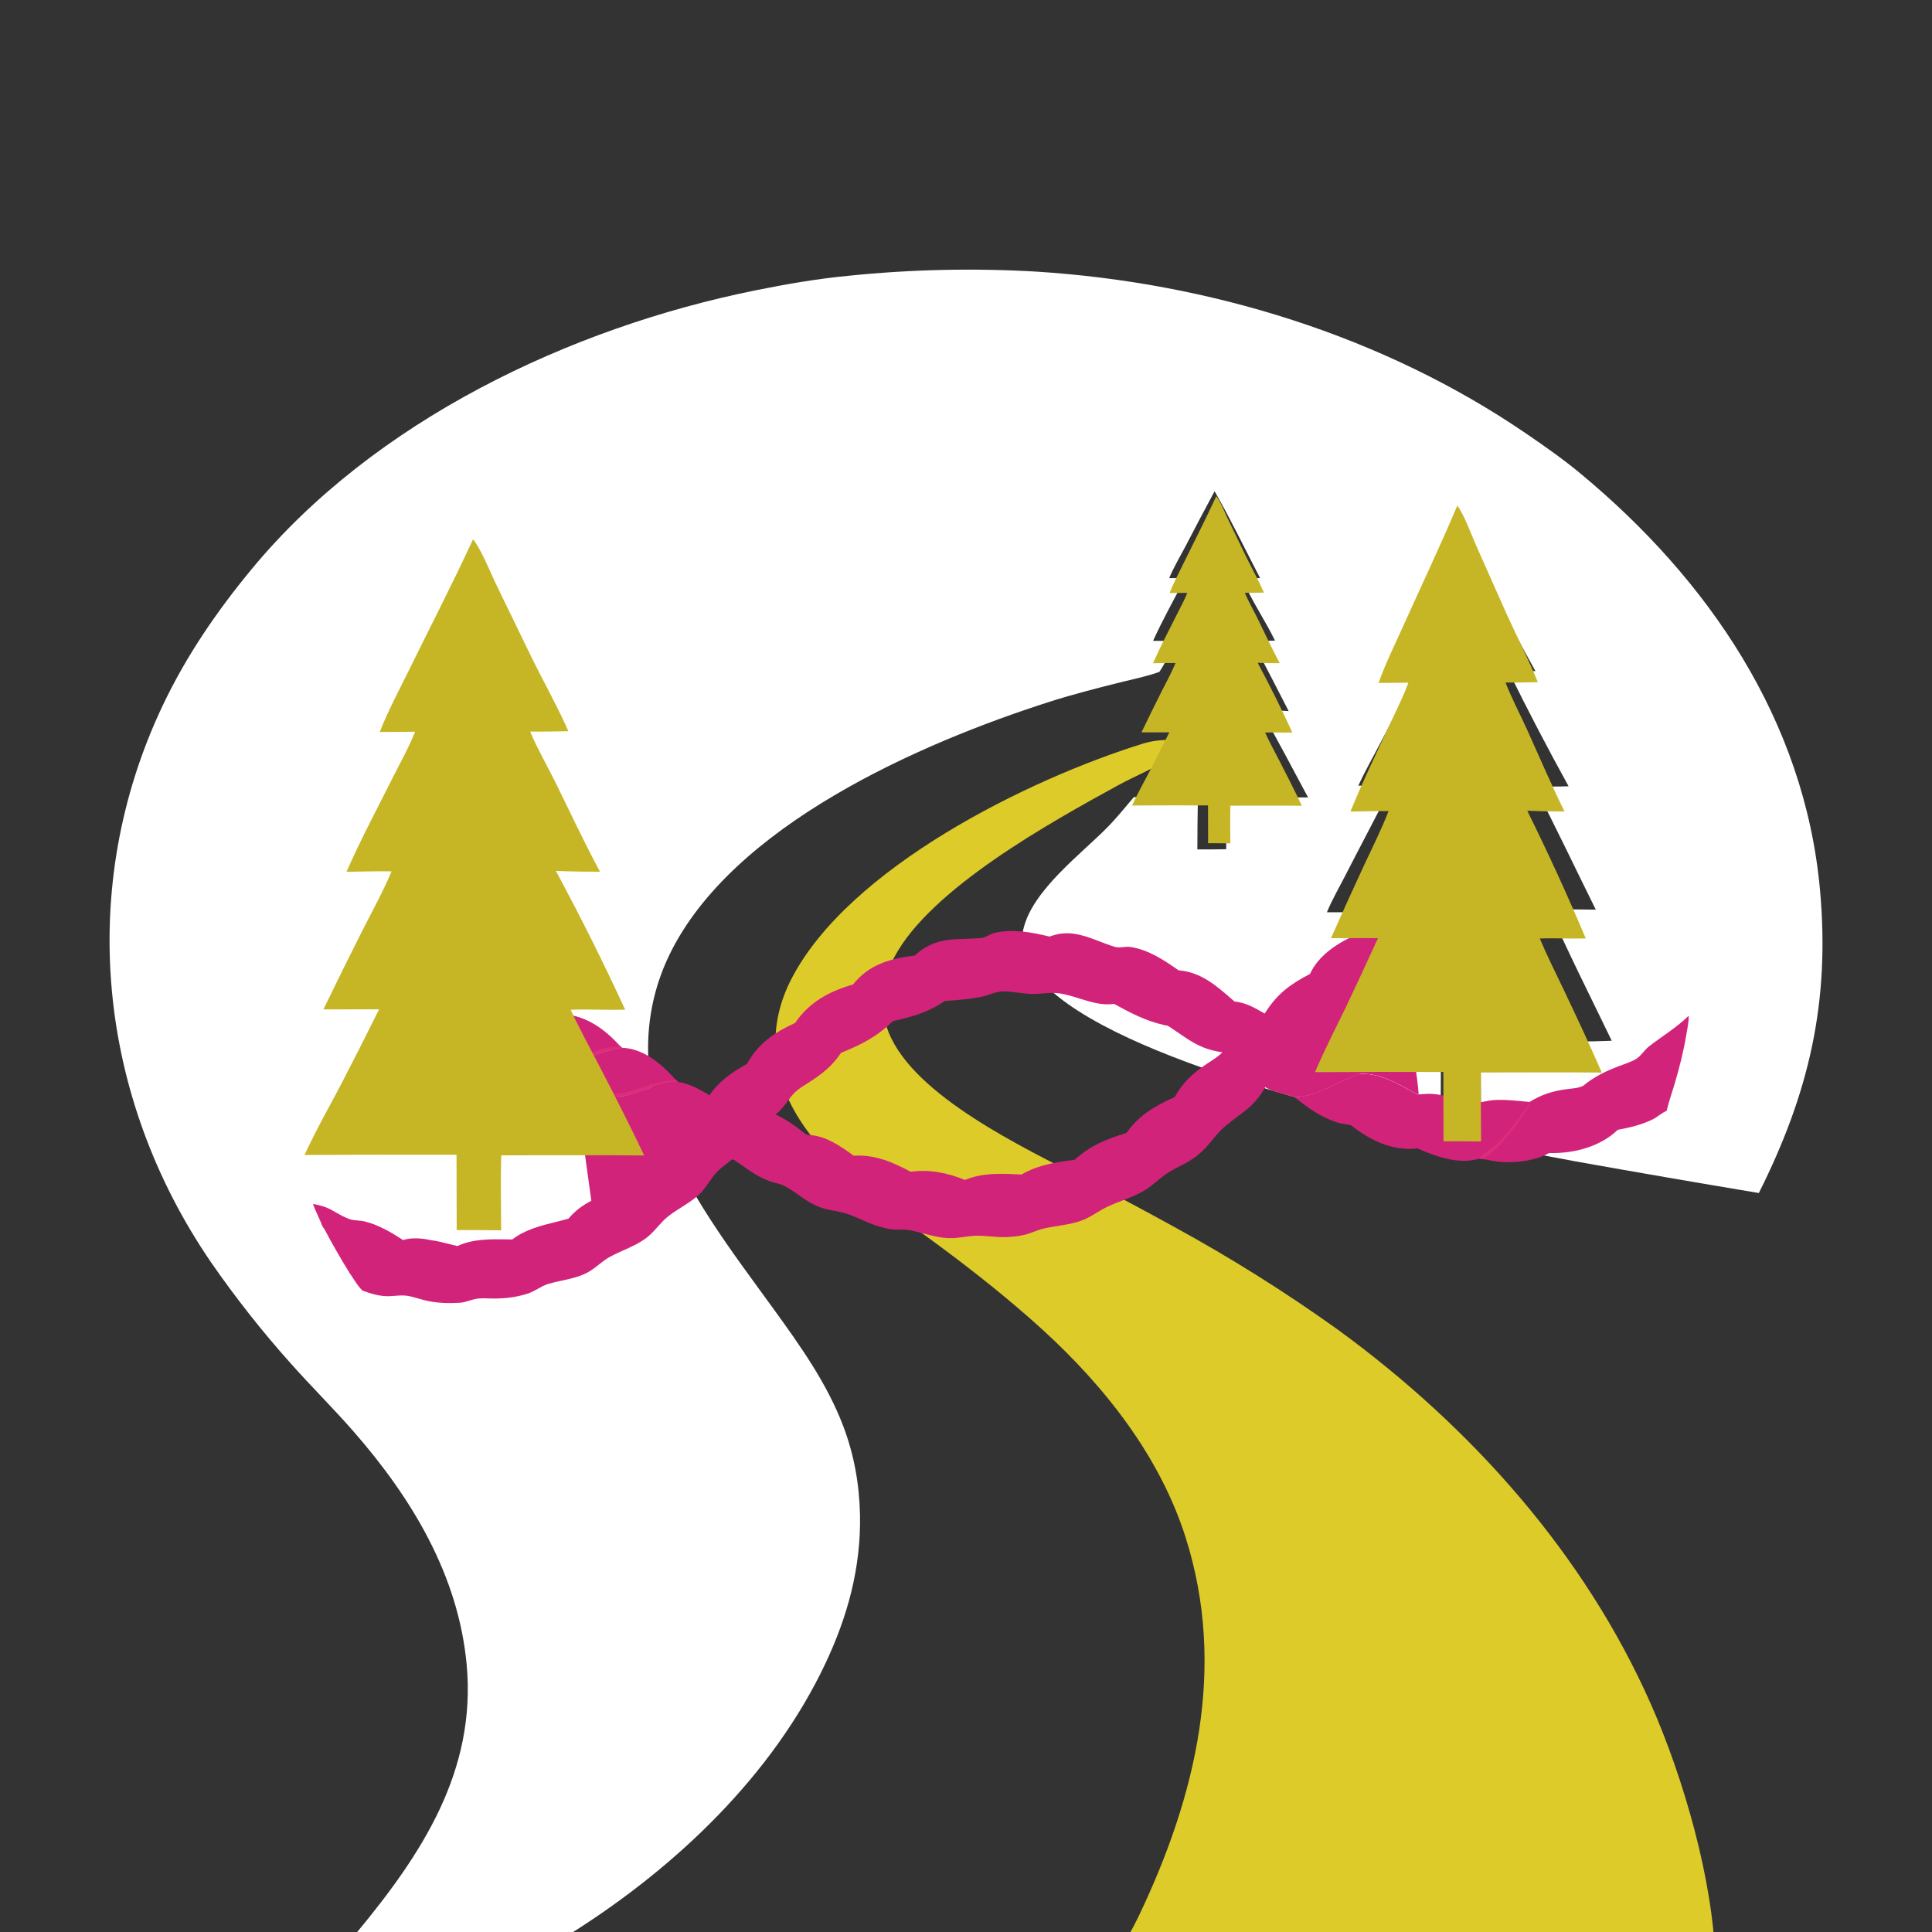
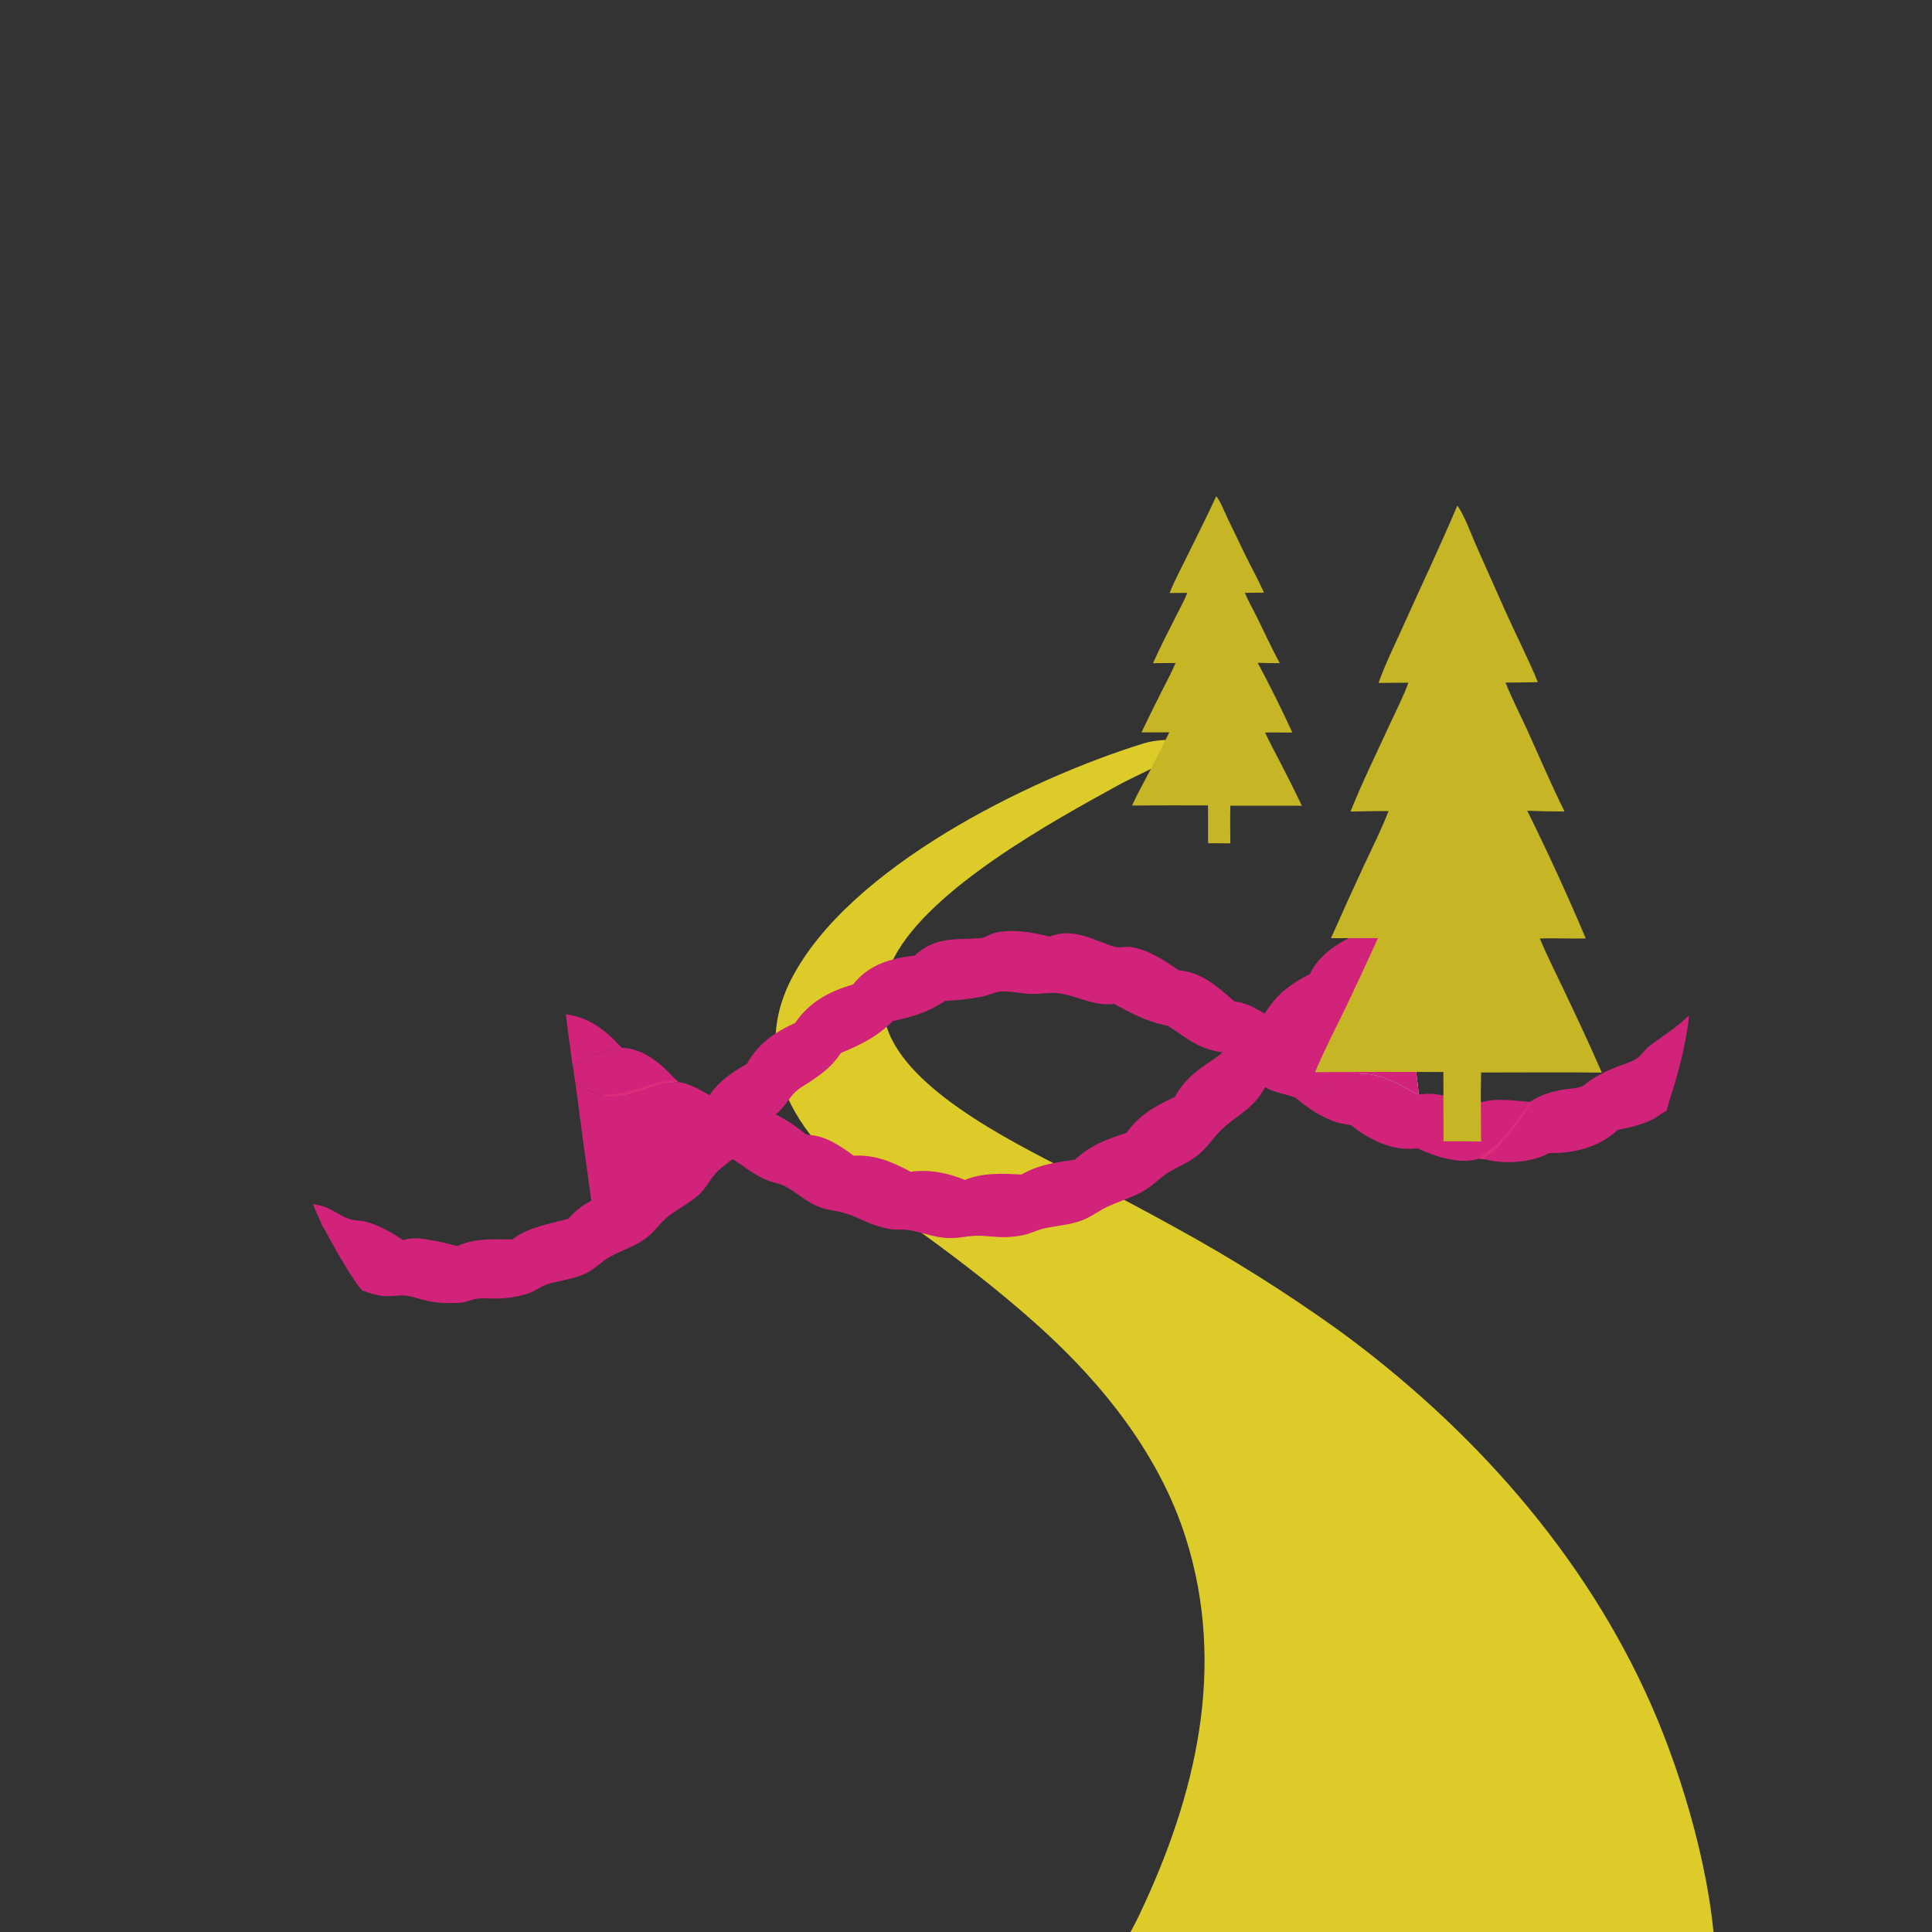
<svg xmlns="http://www.w3.org/2000/svg" width="1024" height="1024" viewBox="0 0 1024 1024" fill="none">
  <rect x="0" y="0" width="1024" height="1024" fill="#333333" stroke="none" />
  <g clip-path="url(#clip0_875_82)">
    <path d="M591.065 1039.02C595.244 1030.94 599.952 1023.13 603.86 1014.92C633.971 951.651 650.185 883.523 628.432 814.96C614.733 771.785 585.472 734.724 552.371 704.586C535.536 689.257 517.35 674.812 499.076 661.217C465.002 635.867 414.761 604.086 411.202 557.596C410.155 543.92 413.211 530.931 419.488 518.796C449.945 459.913 544.836 413.063 605.867 394.101C613.198 391.823 619.678 392.186 627.197 392C625.886 395.041 624.789 398.446 622.087 400.545C616.201 405.118 600.627 411.827 593.199 415.898C557.476 435.473 493.164 470.89 473.967 507.392C467.208 520.244 465.573 533.717 471.083 547.357C484.679 581.018 542.677 608.323 573.838 624.443C590.204 632.854 606.441 641.505 622.551 650.395C637.523 658.58 652.234 667.21 666.683 676.285C681.133 685.361 695.294 694.866 709.167 704.8C779.53 756.142 839.791 823.362 875.147 903.548C892.315 942.484 907.961 996.557 909.125 1039.02H591.065Z" fill="#DDCB2A" />
-     <path d="M189.339 1024C223.531 982.667 252.532 938.674 247.342 882.304C242.978 834.898 218.185 793.955 187.454 758.782C176.752 746.533 165.148 735.06 154.331 722.907C146.695 714.382 139.334 705.626 132.247 696.64C125.159 687.655 118.359 678.456 111.847 669.045C51.642 581.131 40.346 470.557 86.299 373.803C98.778 347.527 114.95 323.946 133.439 301.585C198.332 223.103 301.895 173.799 400.324 153.908C416.705 150.597 433.309 147.712 449.956 146.146C466.447 144.458 482.979 143.432 499.552 143.067C516.125 142.702 532.686 143 549.236 143.96C640.858 149.763 732.961 177.882 809.038 229.891C818.828 236.584 828.484 243.352 837.619 250.926C905.494 307.203 956.384 381.677 964.612 471.393C970.077 530.981 958.87 579.204 932.223 632.323C899.85 626.925 867.509 621.344 835.2 615.581C818.453 612.531 801.745 609.014 784.958 606.224C784.988 588.122 784.884 570.021 784.646 551.92C807.757 551.745 831.184 552.557 854.257 551.622C843.092 528.456 831.383 505.408 821.06 481.859L845.804 482.128C834.979 460.402 824.636 438.281 813.352 416.808C819.342 416.827 825.399 417.013 831.38 416.743C820.257 396.568 809.605 376.148 799.425 355.482L813.813 355.715C807.036 343.493 800.459 331.165 794.081 318.731C787.956 306.829 782.017 294.711 775.091 283.247C773.002 288.722 769.851 293.98 767.125 299.169C761.529 309.947 755.814 320.661 749.98 331.312C745.616 339.336 740.72 347.398 737.477 355.954C742.204 355.8 746.953 355.538 751.681 355.54L731.271 394.51C727.468 401.773 723.362 408.963 719.931 416.407C725.817 416.587 731.668 416.72 737.557 416.564C729.642 432.356 721.276 447.936 713.239 463.671C709.914 470.182 706.067 476.761 703.295 483.516C711.771 483.54 720.247 483.517 728.723 483.448C718.058 506.526 704.249 528.293 694.08 551.571C717.088 551.573 740.186 551.866 763.184 551.294C764.127 567.924 763.405 584.905 763.4 601.574C712.683 588.94 572.998 556.879 545.977 512.238C542.198 505.996 540.77 499.183 542.523 491.992C547.39 472.03 572.246 453.223 586.298 439.155C591.607 433.84 596.093 428.19 600.955 422.503L634.913 422.469C634.735 431.717 634.638 440.966 634.62 450.215C639.716 450.228 644.811 450.192 649.907 450.105C650.049 440.922 650.104 431.739 650.074 422.556C664.485 422.479 678.896 422.517 693.307 422.671C685.097 407.351 677.016 391.912 668.394 376.82C673.276 376.586 678.136 376.524 683.015 376.895C676.623 364.532 670.389 352.027 663.638 339.857C667.686 339.735 671.74 339.561 675.79 339.542C670.34 328.433 662.994 317.776 658.223 306.425C661.434 306.413 664.653 306.354 667.863 306.399C659.934 291.097 652.314 275.308 643.761 260.368C638.549 270.038 633.415 279.749 628.359 289.502C625.427 295.083 622.116 300.606 619.685 306.421L628.197 306.398C622.428 317.383 616.276 328.368 611.156 339.669L622.885 339.694C620.393 345.131 617.853 351.166 614.484 356.112L613.825 356.349C607.329 358.642 600.343 360.005 593.662 361.684C581.217 364.812 568.728 367.987 556.5 371.89C487.566 393.891 388.026 437.518 354.834 506.011C341.092 534.367 340.077 566.216 350.519 595.767C363.049 631.224 388.084 663.512 409.957 693.708C424.138 713.286 438.366 733.234 446.984 756.001C452.724 771.165 455.505 786.866 455.817 803.047C456.355 830.896 449.249 856.801 437.417 881.819C409.44 940.974 358.478 989.338 303.783 1024H189.339Z" fill="white" />
    <path d="M644.642 263C646.611 265.235 649.233 271.757 650.598 274.618L659.998 294.105C663.256 300.785 666.927 307.282 669.92 314.089C666.542 314.173 663.163 314.21 659.783 314.2C661.76 318.894 664.389 323.43 666.632 328.009C670.476 335.857 674.16 343.806 678.292 351.506C674.394 351.52 670.498 351.451 666.603 351.297C673.067 363.355 679.267 375.803 684.959 388.245C680.154 388.374 675.345 388.102 670.533 388.272C672.811 393.275 675.508 398.184 678.032 403.073C682.124 411 686.198 419.003 690 427.073C677.378 426.932 664.741 427.052 652.117 427.044C651.923 433.676 652.099 440.362 652.103 447L645.301 446.94L640.319 446.937L640.274 426.891C626.849 426.839 613.425 426.856 600 426.94C602.951 420.487 606.493 414.21 609.79 407.925C613.17 401.365 616.492 394.776 619.756 388.156L605.005 388.167C608.395 381.114 611.848 374.092 615.366 367.101C617.992 361.936 620.817 356.753 623.064 351.412C619.089 351.342 615.092 351.481 611.115 351.533C614.967 342.753 619.502 334.214 623.788 325.638C625.66 321.894 627.776 318.138 629.288 314.237L619.935 314.302C622.069 308.76 624.948 303.409 627.549 298.076C633.248 286.391 639.229 274.819 644.642 263Z" fill="#C6B625" />
    <path d="M895.035 538.356C895.135 541.71 894.333 545.214 893.776 548.517C892.279 557.397 890.134 565.833 887.59 574.468C886.193 579.212 884.459 584.007 883.34 588.813C880.821 589.747 878.705 591.872 876.288 593.117C870.495 596.098 863.822 597.63 857.464 598.826C848.048 607.809 834.338 611.425 821.568 611.118L821.112 611.106C812.098 616.237 797.341 617.184 787.452 614.522C786.263 614.356 785.065 614.246 783.872 614.117C773.49 617.41 760.702 612.917 751.267 608.656L750.75 608.716C737.955 610.123 726.003 604.288 716.226 596.511C713.987 595.86 711.585 595.75 709.302 595.074C700.424 592.444 693.242 587.267 686.186 581.47C698.786 581.232 708.693 572.943 720.431 569.269C731.305 568.223 742.052 575.04 751.279 580.096L751.918 580.058L755.483 579.807C765.129 579.109 772.082 583.774 780.882 584.416C784.443 584.677 788.331 583.248 791.943 583.043C798.136 582.691 804.552 583.514 810.724 584.057C816.954 580.147 822.895 578.293 830.176 577.306C833.149 576.903 836.224 576.853 838.976 575.57C839.004 575.558 839.033 575.549 839.062 575.538C844.906 570.711 851.069 567.705 858.131 565.039C861.067 563.93 864.283 562.953 867.001 561.373C869.71 559.797 871.552 556.483 874.089 554.535C880.976 549.245 888.882 544.444 895.035 538.356Z" fill="#D2237B" />
    <path d="M811.402 583.845C809.519 589.647 797.78 604.202 793.219 608.684C791.516 610.358 789.398 611.782 787.486 613.213C787.084 613.514 786.809 613.506 786.853 614.011L787.456 614.522C786.267 614.356 785.069 614.246 783.876 614.118C786.124 611.013 790.955 608.979 793.775 606.1C800.31 599.425 805.868 591.354 811.402 583.845Z" fill="#DE2B7B" />
    <path d="M299.939 537.571C311.71 539.13 320.538 545.584 328.467 554.2L329.699 555.338C321.057 556.846 311.743 560.006 304.056 564.316C303.992 565.643 304.03 566.915 304.134 568.24C303.442 564.697 302.979 561.135 302.507 557.558C301.548 550.909 300.692 544.246 299.939 537.571Z" fill="#D2237B" />
-     <path d="M328.463 554.2L329.696 555.338C321.053 556.845 311.74 560.005 304.052 564.315C303.988 565.642 304.026 566.915 304.131 568.239C303.438 564.697 302.975 561.134 302.503 557.558C303.133 559.03 303.298 560.742 303.573 562.314C308.988 559.837 314.529 557.139 320.274 555.54C322.819 554.831 326.241 555.263 328.463 554.2Z" fill="#DE2B7B" />
    <path d="M329.695 555.339C341.419 555.816 350.535 563.968 358.12 572.201C358.196 572.283 358.27 572.367 358.345 572.45L359.543 573.513C347.614 574.175 342.242 578.155 331.762 580.621C328.088 581.485 324.239 580.768 320.594 581.607L318.973 580.584C313.615 579.158 309.174 576.914 304.898 573.398C304.562 571.691 304.36 569.963 304.131 568.24C304.026 566.916 303.988 565.643 304.052 564.316C311.739 560.006 321.053 556.846 329.695 555.339Z" fill="#D2237B" />
    <path d="M318.981 580.583C323.05 580.072 327.055 580.001 331.075 579.013C340.925 576.595 347.743 572.936 358.353 572.449L359.551 573.512C347.622 574.174 342.249 578.154 331.77 580.62C328.095 581.484 324.247 580.767 320.602 581.606L318.981 580.583Z" fill="#DE2B7B" />
    <path d="M170.741 649.574C174.18 648.157 179.263 646.499 182.998 646.508C180.853 648.102 174.537 650.367 171.847 651.265L170.741 649.574Z" fill="#DE2B7B" />
    <path d="M342.25 597.23C346.577 597.12 350.768 596.772 355.036 596.038C356.993 595.7 359.024 595.047 360.965 594.802C360.127 595.6 359.319 596.436 358.386 597.123C355.55 597.53 347.46 597.579 345.6 599.031C344.459 598.548 343.339 597.831 342.25 597.23Z" fill="#DE2B7B" />
    <path d="M300.717 647.882C301.176 648.219 301.204 648.084 301.271 648.561C301.509 650.253 300.681 652.794 300.32 654.507C298.84 661.56 297.405 670.584 292.661 676.229L292.435 676.061C292.046 675.091 294.123 671.598 294.6 670.373C297.439 663.082 298.308 655.284 300.717 647.882Z" fill="#DE2B7B" />
    <path d="M694.879 552.721C696.806 540.753 695.344 529.357 694.531 517.414L695.063 516.99L694.545 517.042L694.779 516.558L694.708 516.545C696.793 519.785 697.391 539.496 697.298 544.023C697.25 546.329 696.901 548.671 696.643 550.963L697.276 551.583C696.481 551.993 695.716 552.4 694.879 552.721Z" fill="#DE2B7B" />
    <path d="M645.511 560.887C645.949 562.016 646.157 563.42 646.46 564.608L646.248 561.421L646.445 561.486C648.149 571.226 650.14 582.965 648.736 592.765L647.947 595.909L647.511 595.797C647.004 593.649 647.96 586.762 647.787 583.627C647.368 575.995 645.611 568.563 645.511 560.887Z" fill="#DE2B7B" />
    <path d="M617.105 543.31C617.531 542.873 617.843 542.534 618.393 542.249C620.519 541.146 623.151 540.585 625.391 539.632C631.274 537.131 637.084 534.053 643.147 532.039C645.32 531.317 647.83 530.747 650.122 530.637C650.592 530.615 651.012 530.675 651.474 530.745L651.788 531.166C649.367 532.03 646.841 532.286 644.392 533.199C638.271 535.481 632.446 538.479 626.366 540.846C624.132 541.717 620.72 542.289 618.805 543.568L617.105 543.31Z" fill="#DE2B7B" />
    <path d="M184.971 674.19C189.015 672.43 193.002 670.556 196.767 668.247C200.9 665.713 208.908 657.953 213.074 657.479C212.159 660.603 196.537 670.341 193.129 672.205C190.797 673.48 188.346 674.738 185.751 675.36L184.971 674.19Z" fill="#DE2B7B" />
    <path d="M399.953 600.131C403.728 597.127 407.217 593.76 410.984 590.732C416.795 593.44 421.856 597.105 426.855 601.088L427.965 601.558C424.455 602.539 420.874 603.263 417.454 604.545C414.742 605.562 392.426 615.768 391.865 616.666L389.117 614.736L388.173 614.382C392.666 610.462 395.661 606.445 398.423 601.17L399.953 600.131Z" fill="#DE2B7B" />
    <path d="M697.274 551.583L697.549 551.626C699.321 553.706 703.453 555.187 705.892 556.564C711.809 559.905 716.369 563.828 720.431 569.268C708.693 572.943 698.786 581.232 686.185 581.47C680.989 579.725 675.37 579.005 670.602 576.157C672.423 574.368 675.206 573.135 677.343 571.667C684.655 566.64 690.79 560.636 694.878 552.721C695.714 552.399 696.479 551.993 697.274 551.583Z" fill="#DE2B7B" />
-     <path d="M304.898 573.397C309.174 576.913 313.616 579.157 318.973 580.583L320.595 581.606C326.7 587.237 333.837 595.108 342.253 597.23C343.342 597.831 344.462 598.548 345.604 599.031C348.337 600.407 351.374 601.699 353.904 603.413C353.296 604.766 352.358 606.338 352.056 607.774L350.418 608.915C341.459 613.714 332.724 620.059 328.093 629.304C323.057 631.466 318.147 633.654 313.41 636.428C310.463 615.432 307.626 594.422 304.898 573.397Z" fill="white" />
    <path d="M697.552 551.627C703.996 547.664 710.651 543.492 715.697 537.752C717.555 535.639 718.655 532.728 720.818 530.918C723.533 528.646 727.243 527.038 730.287 525.206C735.035 522.349 739.224 518.958 743.288 515.217L748.902 556.369C749.966 564.203 751.351 572.176 751.919 580.058L751.281 580.096C742.054 575.04 731.307 568.223 720.433 569.269C716.372 563.829 711.812 559.906 705.894 556.565C703.455 555.188 699.323 553.707 697.552 551.627Z" fill="white" />
    <path fill-rule="evenodd" clip-rule="evenodd" d="M489.88 502.549C488.056 503.659 486.472 504.994 484.9 506.429C471.773 508.081 460.661 511.108 452.105 521.792C439.437 525.477 428.96 531.115 421.41 542.198C410.492 547.188 401.803 553.106 395.957 563.809L394.896 564.479C387.966 568.261 380.389 573.737 376.075 580.493C375.847 580.361 375.618 580.229 375.389 580.097C370.435 577.24 365.292 574.274 359.546 573.513C352.037 573.929 347.126 575.66 341.905 577.501C338.83 578.585 335.648 579.706 331.765 580.62C329.913 581.056 328.017 581.09 326.126 581.123C324.263 581.157 322.405 581.19 320.597 581.607L318.976 580.583C313.618 579.158 309.177 576.913 304.9 573.397C307.628 594.422 310.466 615.433 313.412 636.429C308.443 639.049 304.948 641.652 301.275 645.927C298.988 646.575 296.69 647.147 294.404 647.715C286.327 649.723 278.385 651.697 271.511 656.944C270.671 656.933 269.826 656.918 268.977 656.904C260.045 656.75 250.677 656.589 242.458 660.423C241.005 660.095 239.533 659.724 238.052 659.35C234.787 658.527 231.478 657.692 228.226 657.288C224.215 656.336 217.664 655.745 213.729 657.309C207.394 653.184 200.525 649.094 193.085 647.342C192.009 647.089 190.832 646.989 189.649 646.89C188.002 646.751 186.347 646.611 184.943 646.054C181.9 644.846 179.875 643.669 178.001 642.581C174.872 640.764 172.167 639.193 165.86 638.133C166.62 640.19 167.519 642.175 168.417 644.155C169.228 645.947 170.039 647.736 170.745 649.574L171.851 651.265C175.949 659.066 180.324 666.707 184.976 674.19L185.756 675.36C186.089 675.866 186.421 676.38 186.754 676.896C188.354 679.376 189.991 681.911 192.028 684.009C196.74 685.737 201.719 687.267 206.796 686.989C207.54 686.948 208.288 686.888 209.039 686.827C211.084 686.663 213.146 686.497 215.175 686.72C217.344 686.959 219.53 687.6 221.688 688.232C222.716 688.533 223.737 688.832 224.747 689.085C231.095 690.676 237.154 690.875 243.655 690.487C245.486 690.378 247.184 689.859 248.874 689.343C250.375 688.885 251.869 688.429 253.441 688.264C255.251 688.076 257.154 688.136 259.03 688.195C259.904 688.223 260.771 688.251 261.62 688.253C267.869 688.267 273.651 687.569 279.619 685.662C281.551 685.045 283.306 684.067 285.054 683.094C286.884 682.075 288.706 681.06 290.712 680.469C293.071 679.775 295.454 679.258 297.83 678.743C302.216 677.792 306.579 676.846 310.724 674.797C313.211 673.568 315.331 671.896 317.44 670.232C319.323 668.746 321.197 667.268 323.315 666.12C325.692 664.831 328.109 663.747 330.515 662.669C334.622 660.829 338.697 659.003 342.486 656.19C344.835 654.446 346.729 652.317 348.607 650.206C350.295 648.309 351.97 646.426 353.953 644.848C356.254 643.017 358.732 641.445 361.214 639.869C364.186 637.984 367.165 636.093 369.859 633.748C372.287 631.634 373.969 629.205 375.669 626.75C376.755 625.182 377.848 623.604 379.148 622.089C380.854 620.101 383.151 618.324 385.372 616.606C386.339 615.858 387.292 615.121 388.176 614.382L389.12 614.736L391.868 616.666C396.763 620.184 402.041 623.92 407.749 625.986C408.776 626.358 409.865 626.65 410.958 626.942C412.687 627.406 414.426 627.872 415.952 628.664C418.512 629.992 420.901 631.675 423.295 633.362C425.471 634.895 427.651 636.43 429.966 637.705C434.855 640.396 438.13 640.996 441.721 641.654C443.871 642.047 446.135 642.462 448.926 643.359C451.558 644.205 454.075 645.324 456.597 646.445C459.578 647.77 462.566 649.098 465.761 649.983C465.998 650.049 466.239 650.117 466.482 650.185C468.841 650.844 471.459 651.576 473.842 651.681C474.742 651.721 475.668 651.714 476.6 651.707C478.272 651.694 479.961 651.681 481.548 651.938C484.343 652.39 487.062 653.113 489.786 653.838C493.11 654.722 496.44 655.608 499.92 656.003C504.442 656.517 507.267 656.117 510.466 655.665C512.17 655.424 513.981 655.168 516.211 655.026C519.151 654.841 522.124 655.092 525.11 655.344C528.056 655.592 531.015 655.842 533.968 655.674C537.621 655.466 541.494 655.06 544.988 653.918C545.992 653.59 546.99 653.22 547.99 652.849C549.898 652.141 551.812 651.431 553.782 651.008C556.028 650.525 558.272 650.169 560.513 649.814C563.951 649.268 567.38 648.724 570.796 647.726C575.299 646.411 578.195 644.643 581.19 642.815C583.091 641.655 585.031 640.47 587.447 639.362C589.844 638.261 592.26 637.324 594.664 636.391C598.945 634.73 603.19 633.084 607.231 630.554C609.377 629.211 611.327 627.596 613.27 625.987C615.246 624.35 617.214 622.721 619.37 621.391C621.581 620.029 623.536 619.027 625.417 618.062C628.689 616.384 631.738 614.821 635.521 611.676C638.215 609.436 640.385 606.812 642.536 604.212C644.538 601.791 646.522 599.391 648.893 597.345C651.425 595.162 653.776 593.411 655.986 591.765C661.533 587.633 666.194 584.162 670.605 576.158C673.821 578.078 677.423 579.031 681.022 579.983C682.76 580.443 684.497 580.902 686.189 581.47C694.124 581.32 700.99 577.978 707.918 574.606C711.992 572.623 716.088 570.63 720.434 569.269C730.187 568.331 739.838 573.718 748.381 578.487C749.363 579.035 750.331 579.575 751.282 580.096L751.921 580.059C751.507 574.324 750.661 568.541 749.821 562.798C749.507 560.648 749.193 558.503 748.903 556.369L743.29 515.217C741.982 503.248 740.313 491.201 738.494 479.301C731.396 483.396 726 488.155 720.999 494.617C710.654 498.592 699.077 505.691 694.344 516.194C683.543 521.855 676.852 526.778 670.312 537.201C670.082 537.07 669.854 536.939 669.627 536.809C664.619 533.938 660.253 531.434 654.307 530.813C653.89 530.45 653.473 530.087 653.057 529.724C644.661 522.398 636.337 515.135 624.69 514.303C617.06 508.911 608.62 503.339 599.175 501.915C597.996 501.737 596.718 501.855 595.442 501.973C593.88 502.117 592.322 502.261 590.955 501.862C588.225 501.066 585.53 500.029 582.831 498.992C575.896 496.325 568.937 493.649 561.292 495.012C559.607 495.312 557.859 495.827 556.251 496.401C546.923 494.093 536.643 492.227 527.109 494.47C526.041 494.721 524.993 495.244 523.947 495.765C522.653 496.41 521.363 497.053 520.044 497.178C517.19 497.45 514.458 497.526 511.799 497.6C504.286 497.809 497.355 498.002 489.88 502.549ZM520.062 528.352C513.751 529.561 507.145 530.131 500.737 530.555C492.132 536.494 483.377 539.002 473.271 541.187C464.815 549.486 456.625 553.602 445.754 558.057C440.995 565.121 435.745 569.19 428.661 573.761C428.169 574.079 427.666 574.394 427.16 574.711C425.241 575.914 423.275 577.147 421.646 578.67C419.887 580.315 418.646 582.017 417.382 583.75C415.707 586.047 413.993 588.396 410.986 590.732C416.797 593.44 421.858 597.105 426.857 601.088L427.967 601.558C436.909 601.508 445.587 607.465 452.441 612.537C463.656 611.875 473.017 615.866 482.656 621.055C492.333 619.671 502.493 621.633 511.416 625.404C520.757 621.457 531.438 621.972 541.362 622.539C550.335 617.361 559.261 616.113 569.323 614.705L569.65 614.659C578.437 606.84 586.018 603.987 597.065 600.455C603.875 590.87 612.157 586.26 622.645 581.44C626.856 573.7 632.444 568.694 639.713 563.804C640.276 563.426 640.844 563.054 641.414 562.682C643.698 561.188 645.99 559.689 647.913 557.745C637.381 556.221 632.009 552.53 624.979 547.701C623.084 546.399 621.069 545.015 618.801 543.568L617.101 543.31C607.079 541.07 599.396 536.95 590.487 532.08C584.12 532.981 578.156 531.114 572.19 529.245C568.698 528.152 565.205 527.058 561.63 526.519C558.754 526.085 555.807 526.317 552.864 526.549C550.886 526.704 548.91 526.86 546.958 526.813C544.522 526.755 542.09 526.446 539.661 526.137C537.066 525.807 534.474 525.478 531.883 525.454C529.356 525.431 527.007 526.228 524.648 527.027C523.139 527.539 521.626 528.052 520.062 528.352Z" fill="#D2237B" />
-     <path d="M250.701 285.863C254.64 290.311 259.884 303.293 262.615 308.987L281.416 347.772C287.932 361.069 295.273 374 301.261 387.548C294.504 387.714 287.745 387.788 280.986 387.769C284.939 397.111 290.198 406.139 294.684 415.253C302.373 430.873 309.74 446.695 318.004 462.021C310.209 462.049 302.416 461.91 294.626 461.604C307.555 485.603 319.955 510.379 331.34 535.144C321.729 535.401 312.11 534.858 302.487 535.197C307.043 545.155 312.437 554.925 317.485 564.657C325.669 580.433 333.818 596.362 341.422 612.424C316.177 612.143 290.901 612.383 265.652 612.367C265.264 625.567 265.617 638.875 265.625 652.086L252.02 651.967L242.056 651.961L241.966 612.063C215.115 611.96 188.265 611.992 161.414 612.16C167.316 599.317 174.401 586.823 180.994 574.313C187.756 561.257 194.4 548.142 200.927 534.967L171.424 534.989C178.204 520.95 185.112 506.973 192.147 493.06C197.399 482.78 203.049 472.463 207.545 461.833C199.593 461.694 191.599 461.971 183.644 462.074C191.349 444.599 200.419 427.604 208.993 410.534C212.736 403.083 216.968 395.607 219.992 387.843L201.285 387.971C205.554 376.941 211.313 366.29 216.514 355.676C227.912 332.419 239.875 309.387 250.701 285.863Z" fill="#C6B625" />
    <path d="M772.395 268C775.721 272.093 780.149 284.039 782.455 289.279L798.331 324.969C803.833 337.205 810.031 349.104 815.088 361.571C809.382 361.724 803.675 361.792 797.967 361.774C801.305 370.371 805.746 378.678 809.534 387.065C816.027 401.439 822.248 415.998 829.226 430.101C822.643 430.127 816.063 429.999 809.485 429.718C820.402 451.802 830.873 474.601 840.487 497.389C832.371 497.626 824.249 497.126 816.123 497.438C819.97 506.602 824.525 515.592 828.787 524.547C835.698 539.065 842.579 553.723 849 568.503C827.683 568.244 806.34 568.465 785.019 568.45C784.692 580.597 784.99 592.843 784.996 605L773.508 604.89L765.095 604.885L765.019 568.171C742.346 568.076 719.673 568.105 697 568.26C701.984 556.442 707.966 544.945 713.533 533.433C719.243 521.419 724.854 509.35 730.365 497.227L705.453 497.247C711.178 484.328 717.01 471.467 722.951 458.664C727.386 449.204 732.157 439.71 735.953 429.928C729.239 429.8 722.488 430.055 715.771 430.15C722.277 414.07 729.936 398.431 737.176 382.723C740.337 375.866 743.91 368.987 746.464 361.842L730.667 361.96C734.272 351.81 739.135 342.009 743.527 332.242C753.151 310.841 763.253 289.647 772.395 268Z" fill="#C6B625" />
  </g>
  <defs>
    <clipPath id="clip0_875_82">
      <rect width="1024" height="1024" fill="white" />
    </clipPath>
  </defs>
</svg>